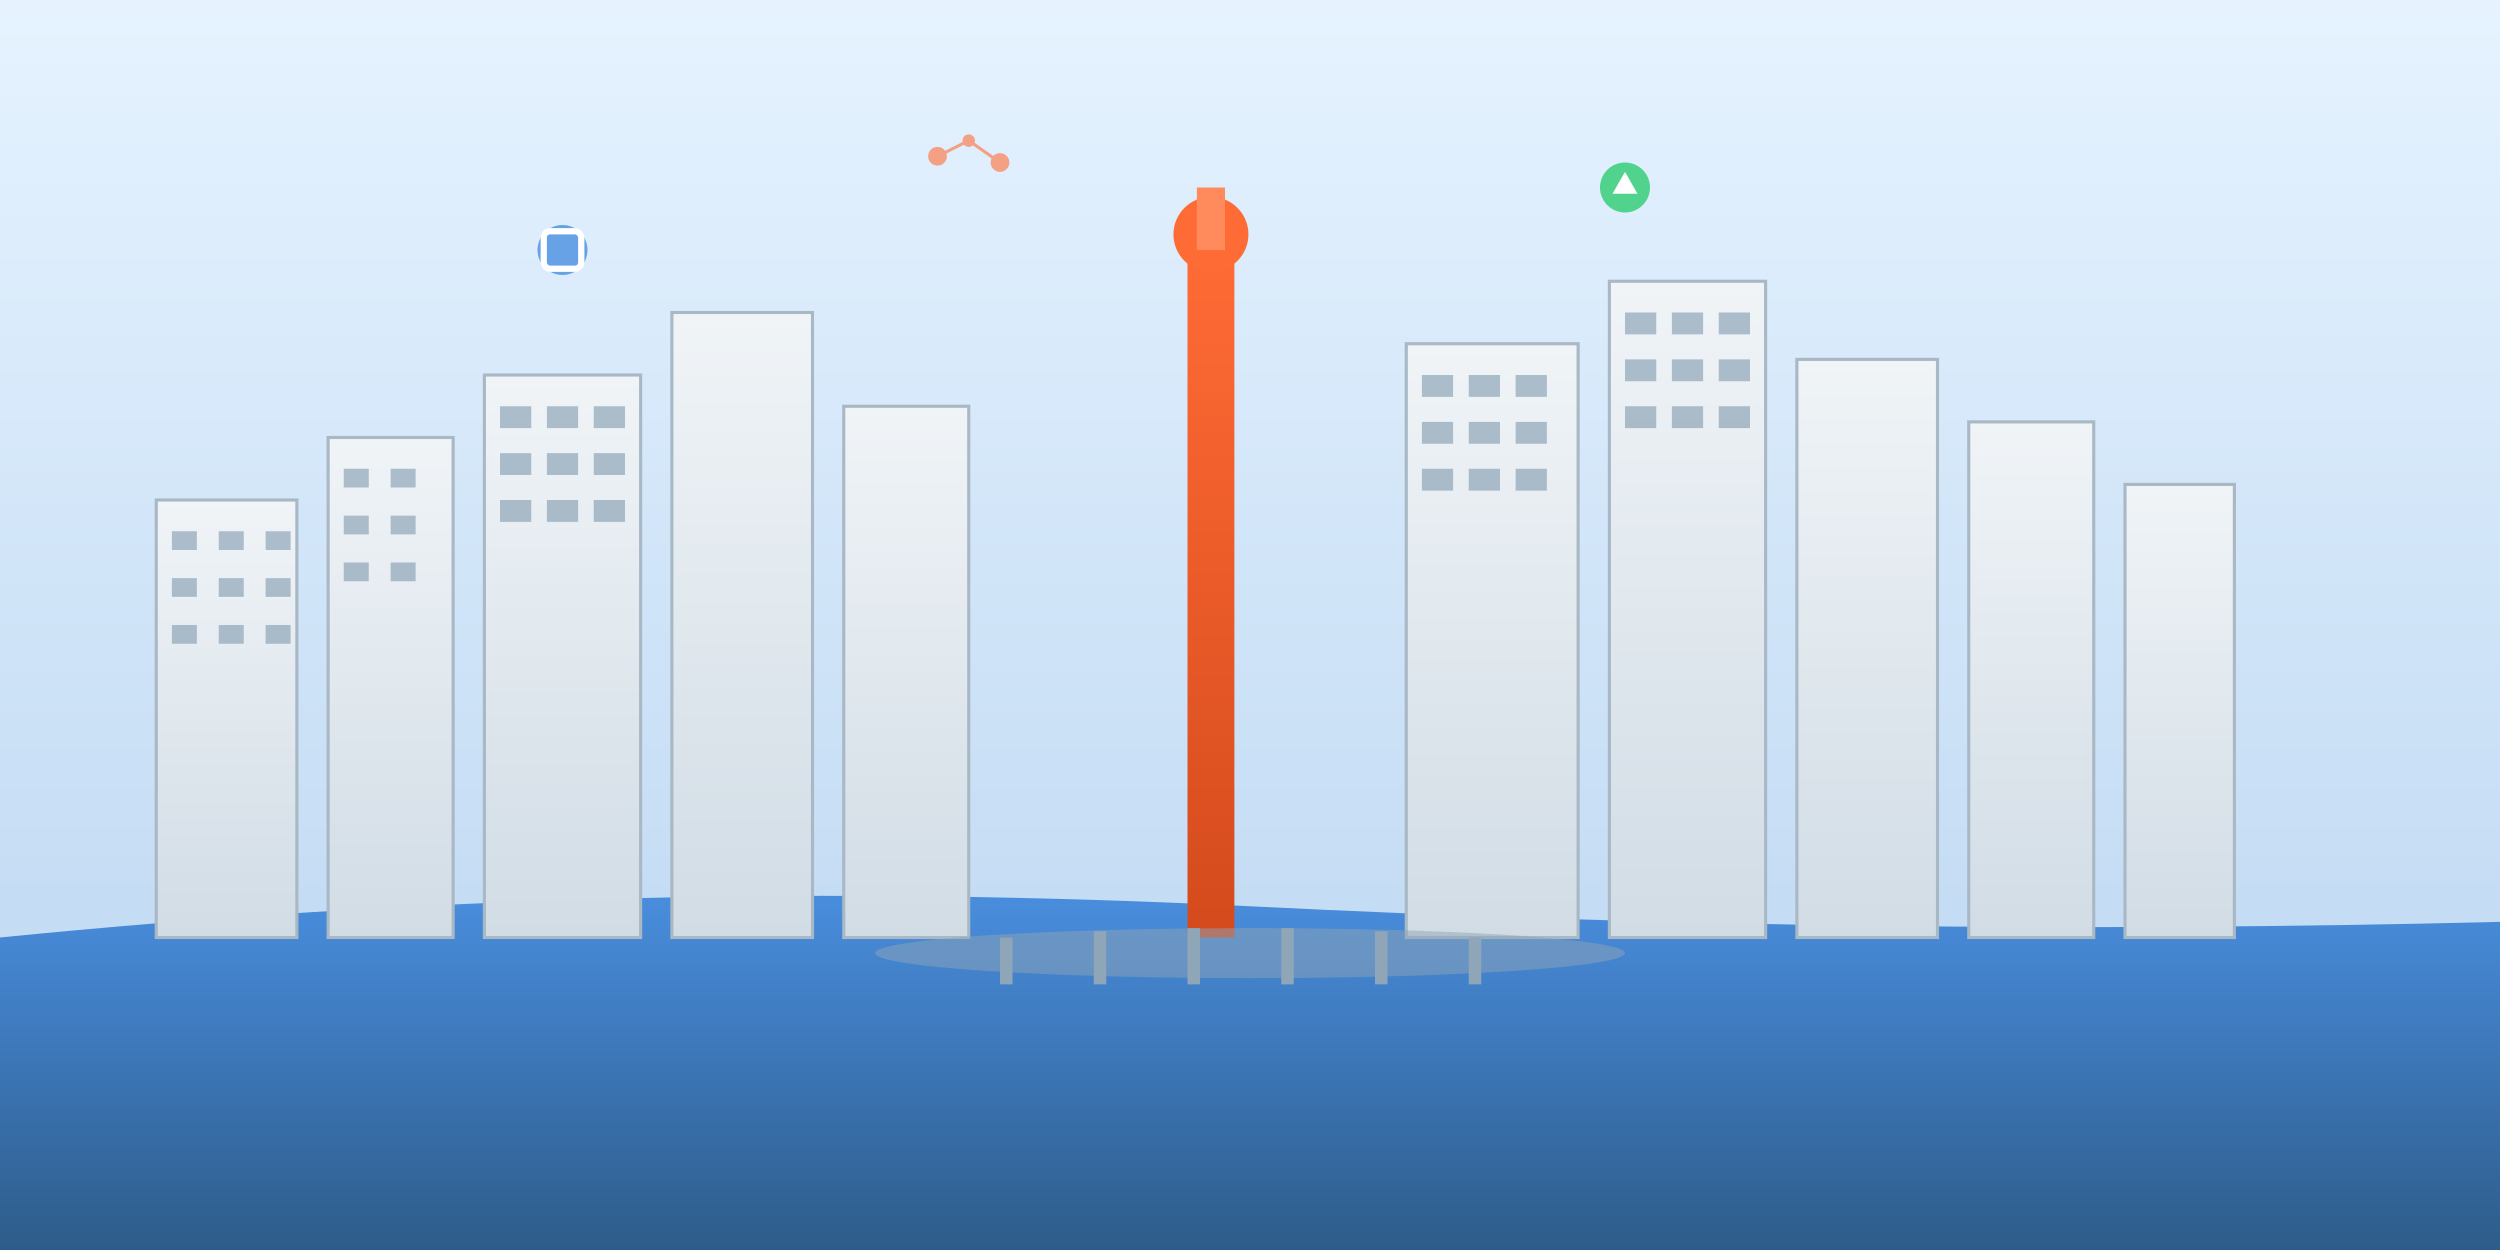
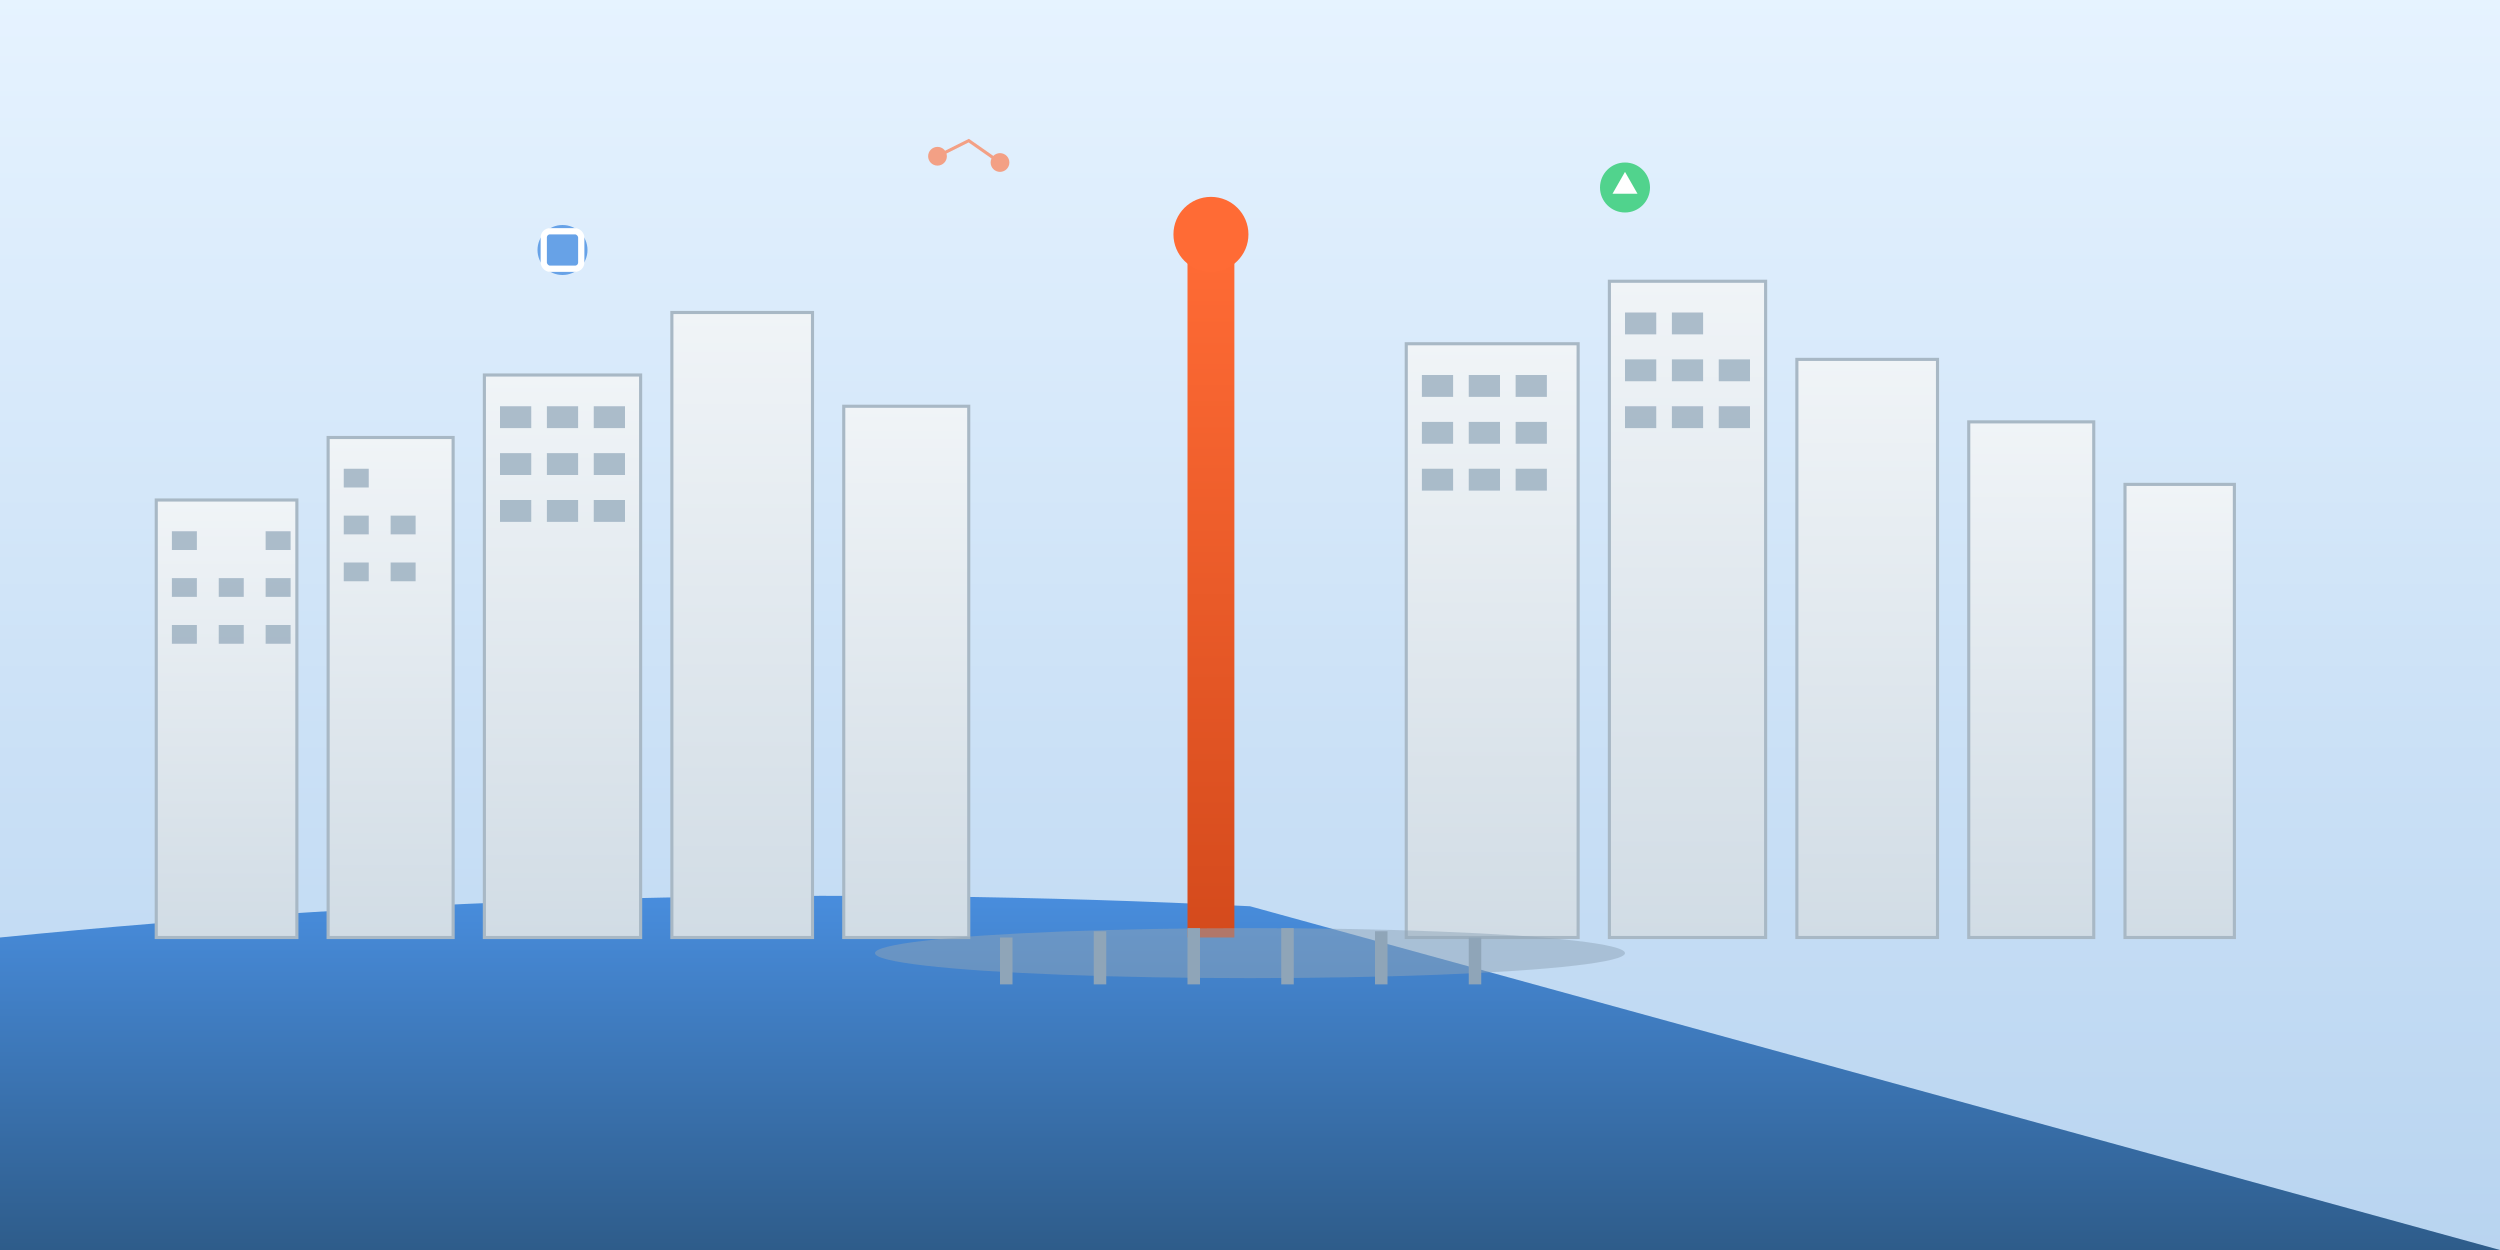
<svg xmlns="http://www.w3.org/2000/svg" viewBox="0 0 800 400">
  <rect x="0" y="0" width="800" height="400" fill="#333333" stroke="none" />
  <defs>
    <linearGradient id="skyGradient" x1="0%" y1="0%" x2="0%" y2="100%">
      <stop offset="0%" style="stop-color:#E6F3FF" />
      <stop offset="100%" style="stop-color:#B8D4F0" />
    </linearGradient>
    <linearGradient id="rhineGradient" x1="0%" y1="0%" x2="0%" y2="100%">
      <stop offset="0%" style="stop-color:#4A90E2" />
      <stop offset="100%" style="stop-color:#2E5C8A" />
    </linearGradient>
    <linearGradient id="buildingGradient" x1="0%" y1="0%" x2="0%" y2="100%">
      <stop offset="0%" style="stop-color:#F0F4F7" />
      <stop offset="100%" style="stop-color:#D1DCE5" />
    </linearGradient>
    <linearGradient id="rheinturmGradient" x1="0%" y1="0%" x2="0%" y2="100%">
      <stop offset="0%" style="stop-color:#FF6B35" />
      <stop offset="100%" style="stop-color:#D44A1C" />
    </linearGradient>
  </defs>
  <rect width="800" height="400" fill="url(#skyGradient)" />
-   <path d="M0 300 Q200 280 400 290 T800 295 L800 400 L0 400 Z" fill="url(#rhineGradient)" />
+   <path d="M0 300 Q200 280 400 290 L800 400 L0 400 Z" fill="url(#rhineGradient)" />
  <rect x="50" y="160" width="45" height="140" fill="url(#buildingGradient)" stroke="#A8B8C5" stroke-width="1" />
  <rect x="105" y="140" width="40" height="160" fill="url(#buildingGradient)" stroke="#A8B8C5" stroke-width="1" />
  <rect x="155" y="120" width="50" height="180" fill="url(#buildingGradient)" stroke="#A8B8C5" stroke-width="1" />
  <rect x="215" y="100" width="45" height="200" fill="url(#buildingGradient)" stroke="#A8B8C5" stroke-width="1" />
  <rect x="270" y="130" width="40" height="170" fill="url(#buildingGradient)" stroke="#A8B8C5" stroke-width="1" />
  <rect x="380" y="80" width="15" height="220" fill="url(#rheinturmGradient)" />
  <circle cx="387.5" cy="75" r="12" fill="#FF6B35" />
-   <rect x="383" y="60" width="9" height="20" fill="#FF8A5B" />
  <rect x="450" y="110" width="55" height="190" fill="url(#buildingGradient)" stroke="#A8B8C5" stroke-width="1" />
  <rect x="515" y="90" width="50" height="210" fill="url(#buildingGradient)" stroke="#A8B8C5" stroke-width="1" />
  <rect x="575" y="115" width="45" height="185" fill="url(#buildingGradient)" stroke="#A8B8C5" stroke-width="1" />
  <rect x="630" y="135" width="40" height="165" fill="url(#buildingGradient)" stroke="#A8B8C5" stroke-width="1" />
  <rect x="680" y="155" width="35" height="145" fill="url(#buildingGradient)" stroke="#A8B8C5" stroke-width="1" />
  <g fill="#8FA5B8" opacity="0.7">
    <rect x="55" y="170" width="8" height="6" />
-     <rect x="70" y="170" width="8" height="6" />
    <rect x="85" y="170" width="8" height="6" />
    <rect x="55" y="185" width="8" height="6" />
    <rect x="70" y="185" width="8" height="6" />
    <rect x="85" y="185" width="8" height="6" />
    <rect x="55" y="200" width="8" height="6" />
    <rect x="70" y="200" width="8" height="6" />
    <rect x="85" y="200" width="8" height="6" />
    <rect x="110" y="150" width="8" height="6" />
-     <rect x="125" y="150" width="8" height="6" />
    <rect x="110" y="165" width="8" height="6" />
    <rect x="125" y="165" width="8" height="6" />
    <rect x="110" y="180" width="8" height="6" />
    <rect x="125" y="180" width="8" height="6" />
    <rect x="160" y="130" width="10" height="7" />
    <rect x="175" y="130" width="10" height="7" />
    <rect x="190" y="130" width="10" height="7" />
    <rect x="160" y="145" width="10" height="7" />
    <rect x="175" y="145" width="10" height="7" />
    <rect x="190" y="145" width="10" height="7" />
    <rect x="160" y="160" width="10" height="7" />
    <rect x="175" y="160" width="10" height="7" />
    <rect x="190" y="160" width="10" height="7" />
    <rect x="455" y="120" width="10" height="7" />
    <rect x="470" y="120" width="10" height="7" />
    <rect x="485" y="120" width="10" height="7" />
    <rect x="455" y="135" width="10" height="7" />
    <rect x="470" y="135" width="10" height="7" />
    <rect x="485" y="135" width="10" height="7" />
    <rect x="455" y="150" width="10" height="7" />
    <rect x="470" y="150" width="10" height="7" />
    <rect x="485" y="150" width="10" height="7" />
    <rect x="520" y="100" width="10" height="7" />
    <rect x="535" y="100" width="10" height="7" />
-     <rect x="550" y="100" width="10" height="7" />
    <rect x="520" y="115" width="10" height="7" />
    <rect x="535" y="115" width="10" height="7" />
    <rect x="550" y="115" width="10" height="7" />
    <rect x="520" y="130" width="10" height="7" />
    <rect x="535" y="130" width="10" height="7" />
    <rect x="550" y="130" width="10" height="7" />
  </g>
  <circle cx="180" cy="80" r="8" fill="#4A90E2" opacity="0.8" />
  <rect x="174" y="74" width="12" height="12" rx="2" fill="none" stroke="#FFFFFF" stroke-width="2" />
  <circle cx="520" cy="60" r="8" fill="#2ECC71" opacity="0.8" />
  <polygon points="520,55 524,62 516,62" fill="#FFFFFF" />
  <g fill="#FF6B35" opacity="0.6">
    <circle cx="300" cy="50" r="3" />
-     <circle cx="310" cy="45" r="2" />
    <circle cx="320" cy="52" r="3" />
    <path d="M300 50 L310 45 L320 52" stroke="#FF6B35" stroke-width="1" fill="none" />
  </g>
  <ellipse cx="400" cy="305" rx="120" ry="8" fill="#8FA5B8" opacity="0.5" />
  <rect x="320" y="300" width="4" height="15" fill="#8FA5B8" />
  <rect x="350" y="298" width="4" height="17" fill="#8FA5B8" />
  <rect x="380" y="297" width="4" height="18" fill="#8FA5B8" />
  <rect x="410" y="297" width="4" height="18" fill="#8FA5B8" />
  <rect x="440" y="298" width="4" height="17" fill="#8FA5B8" />
  <rect x="470" y="300" width="4" height="15" fill="#8FA5B8" />
</svg>